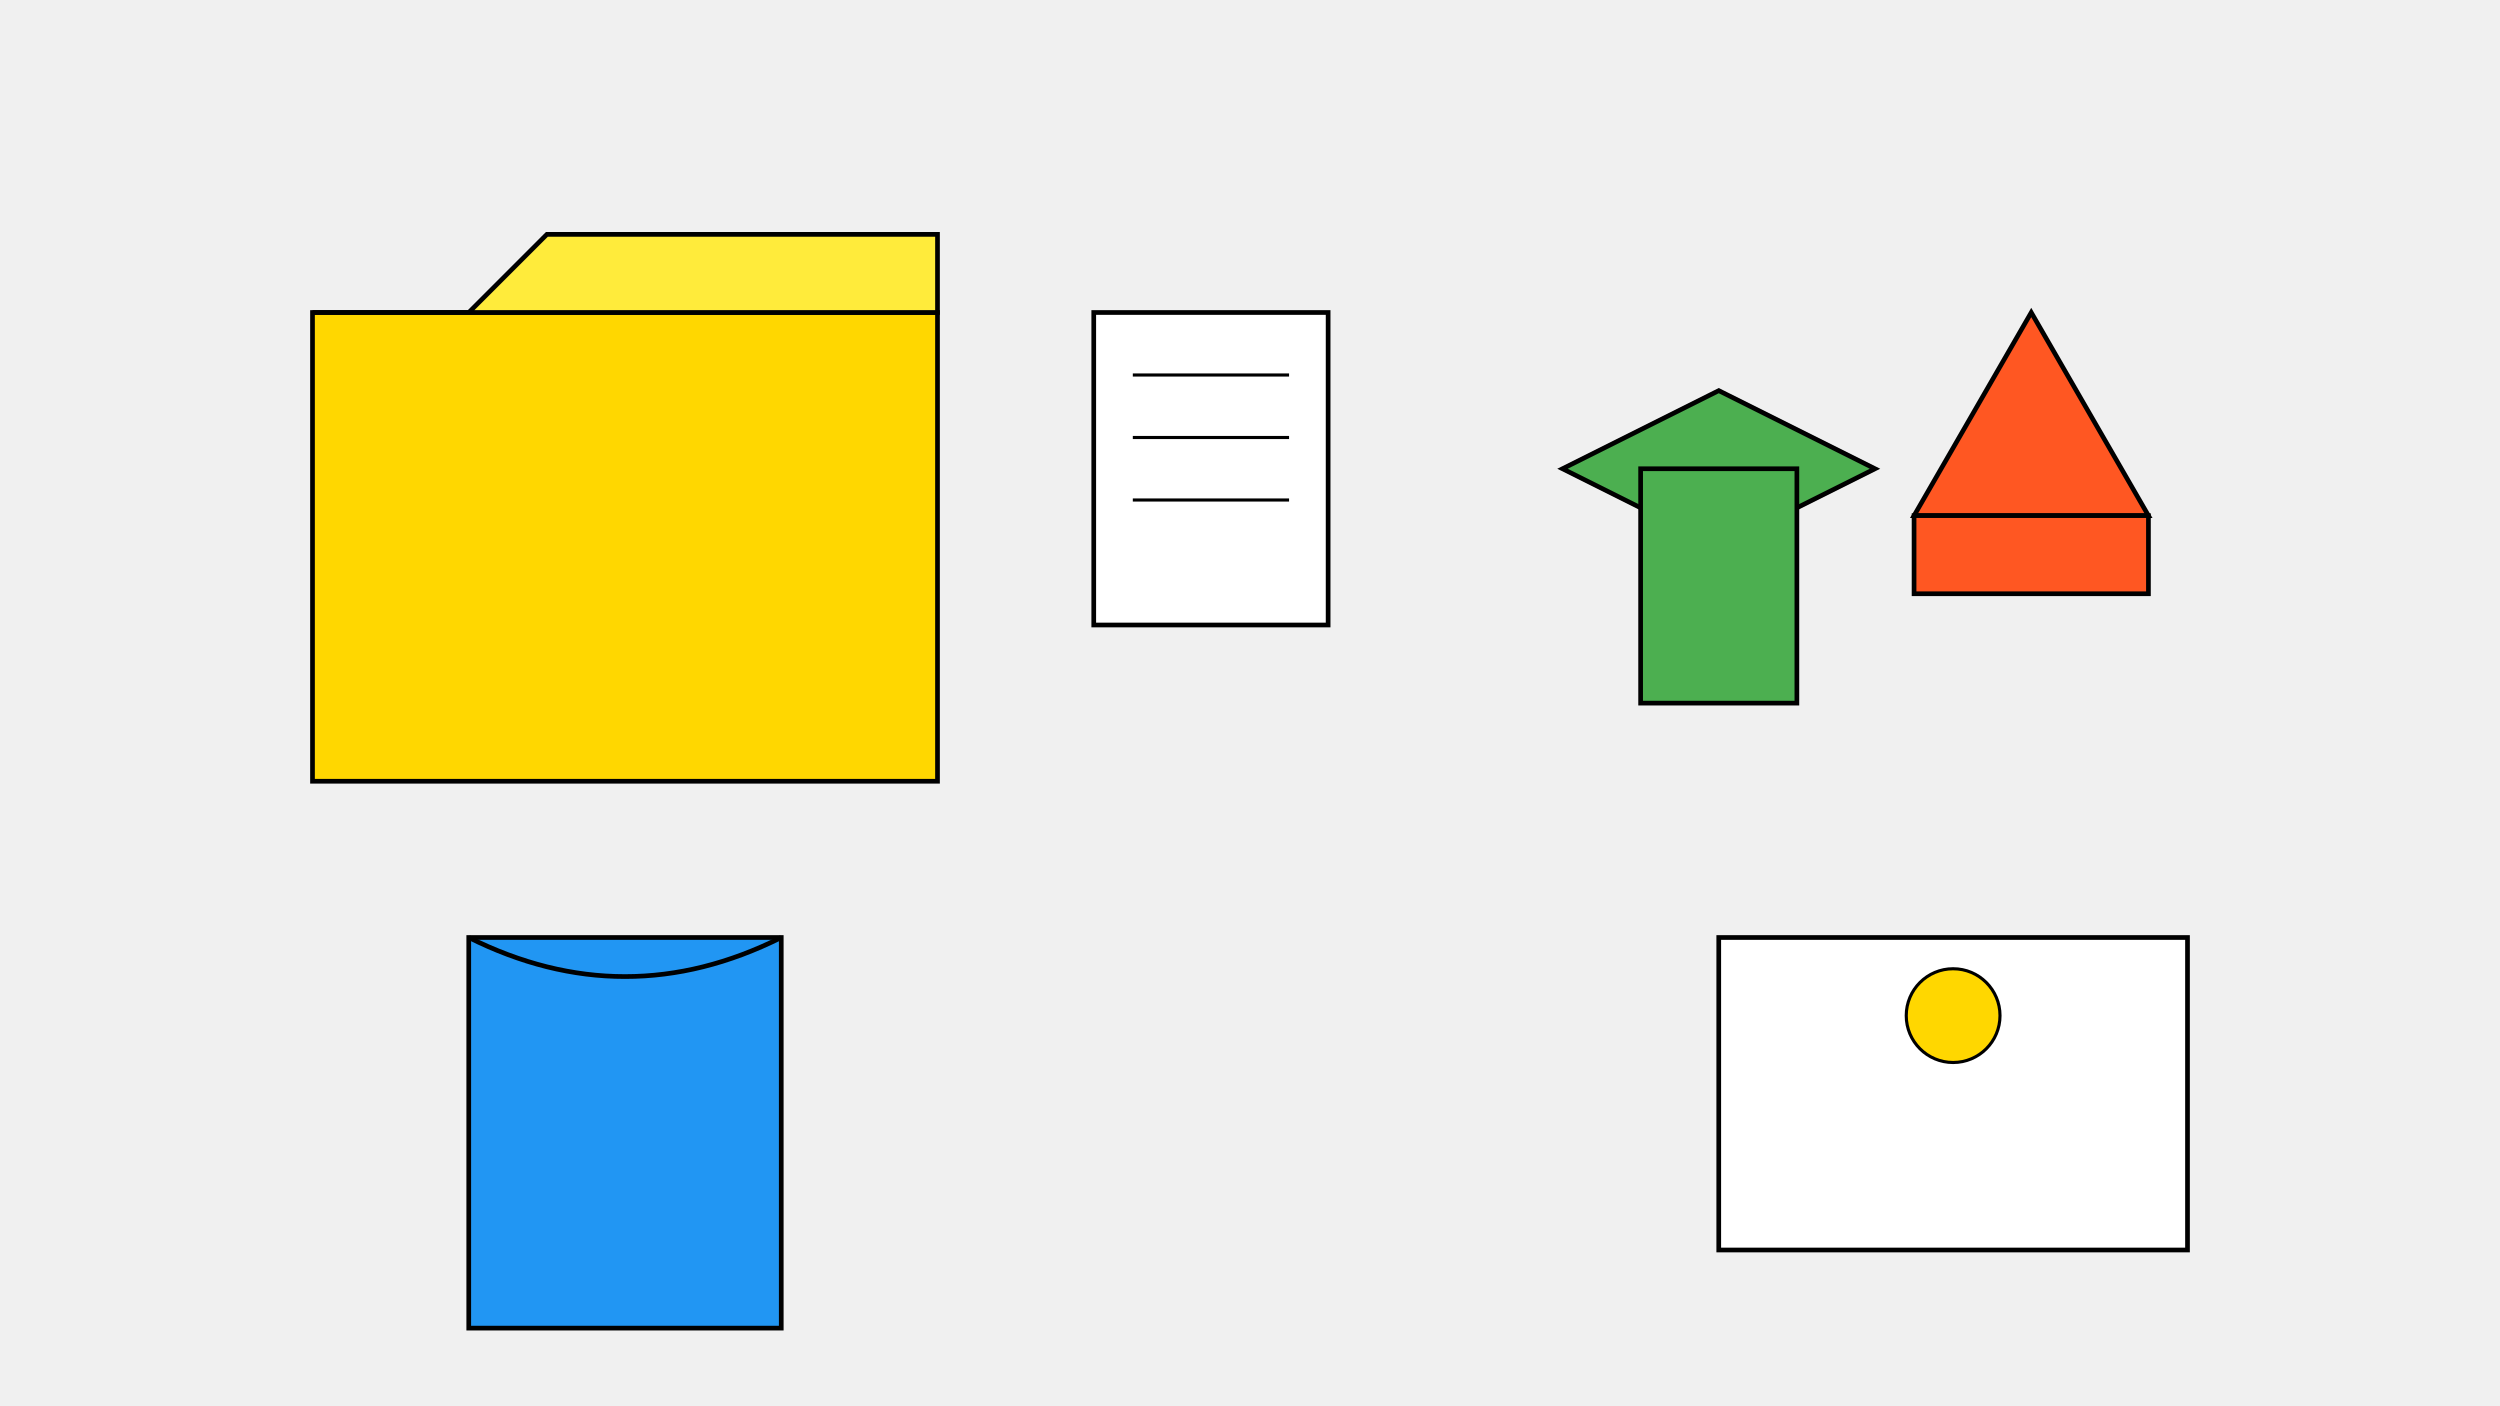
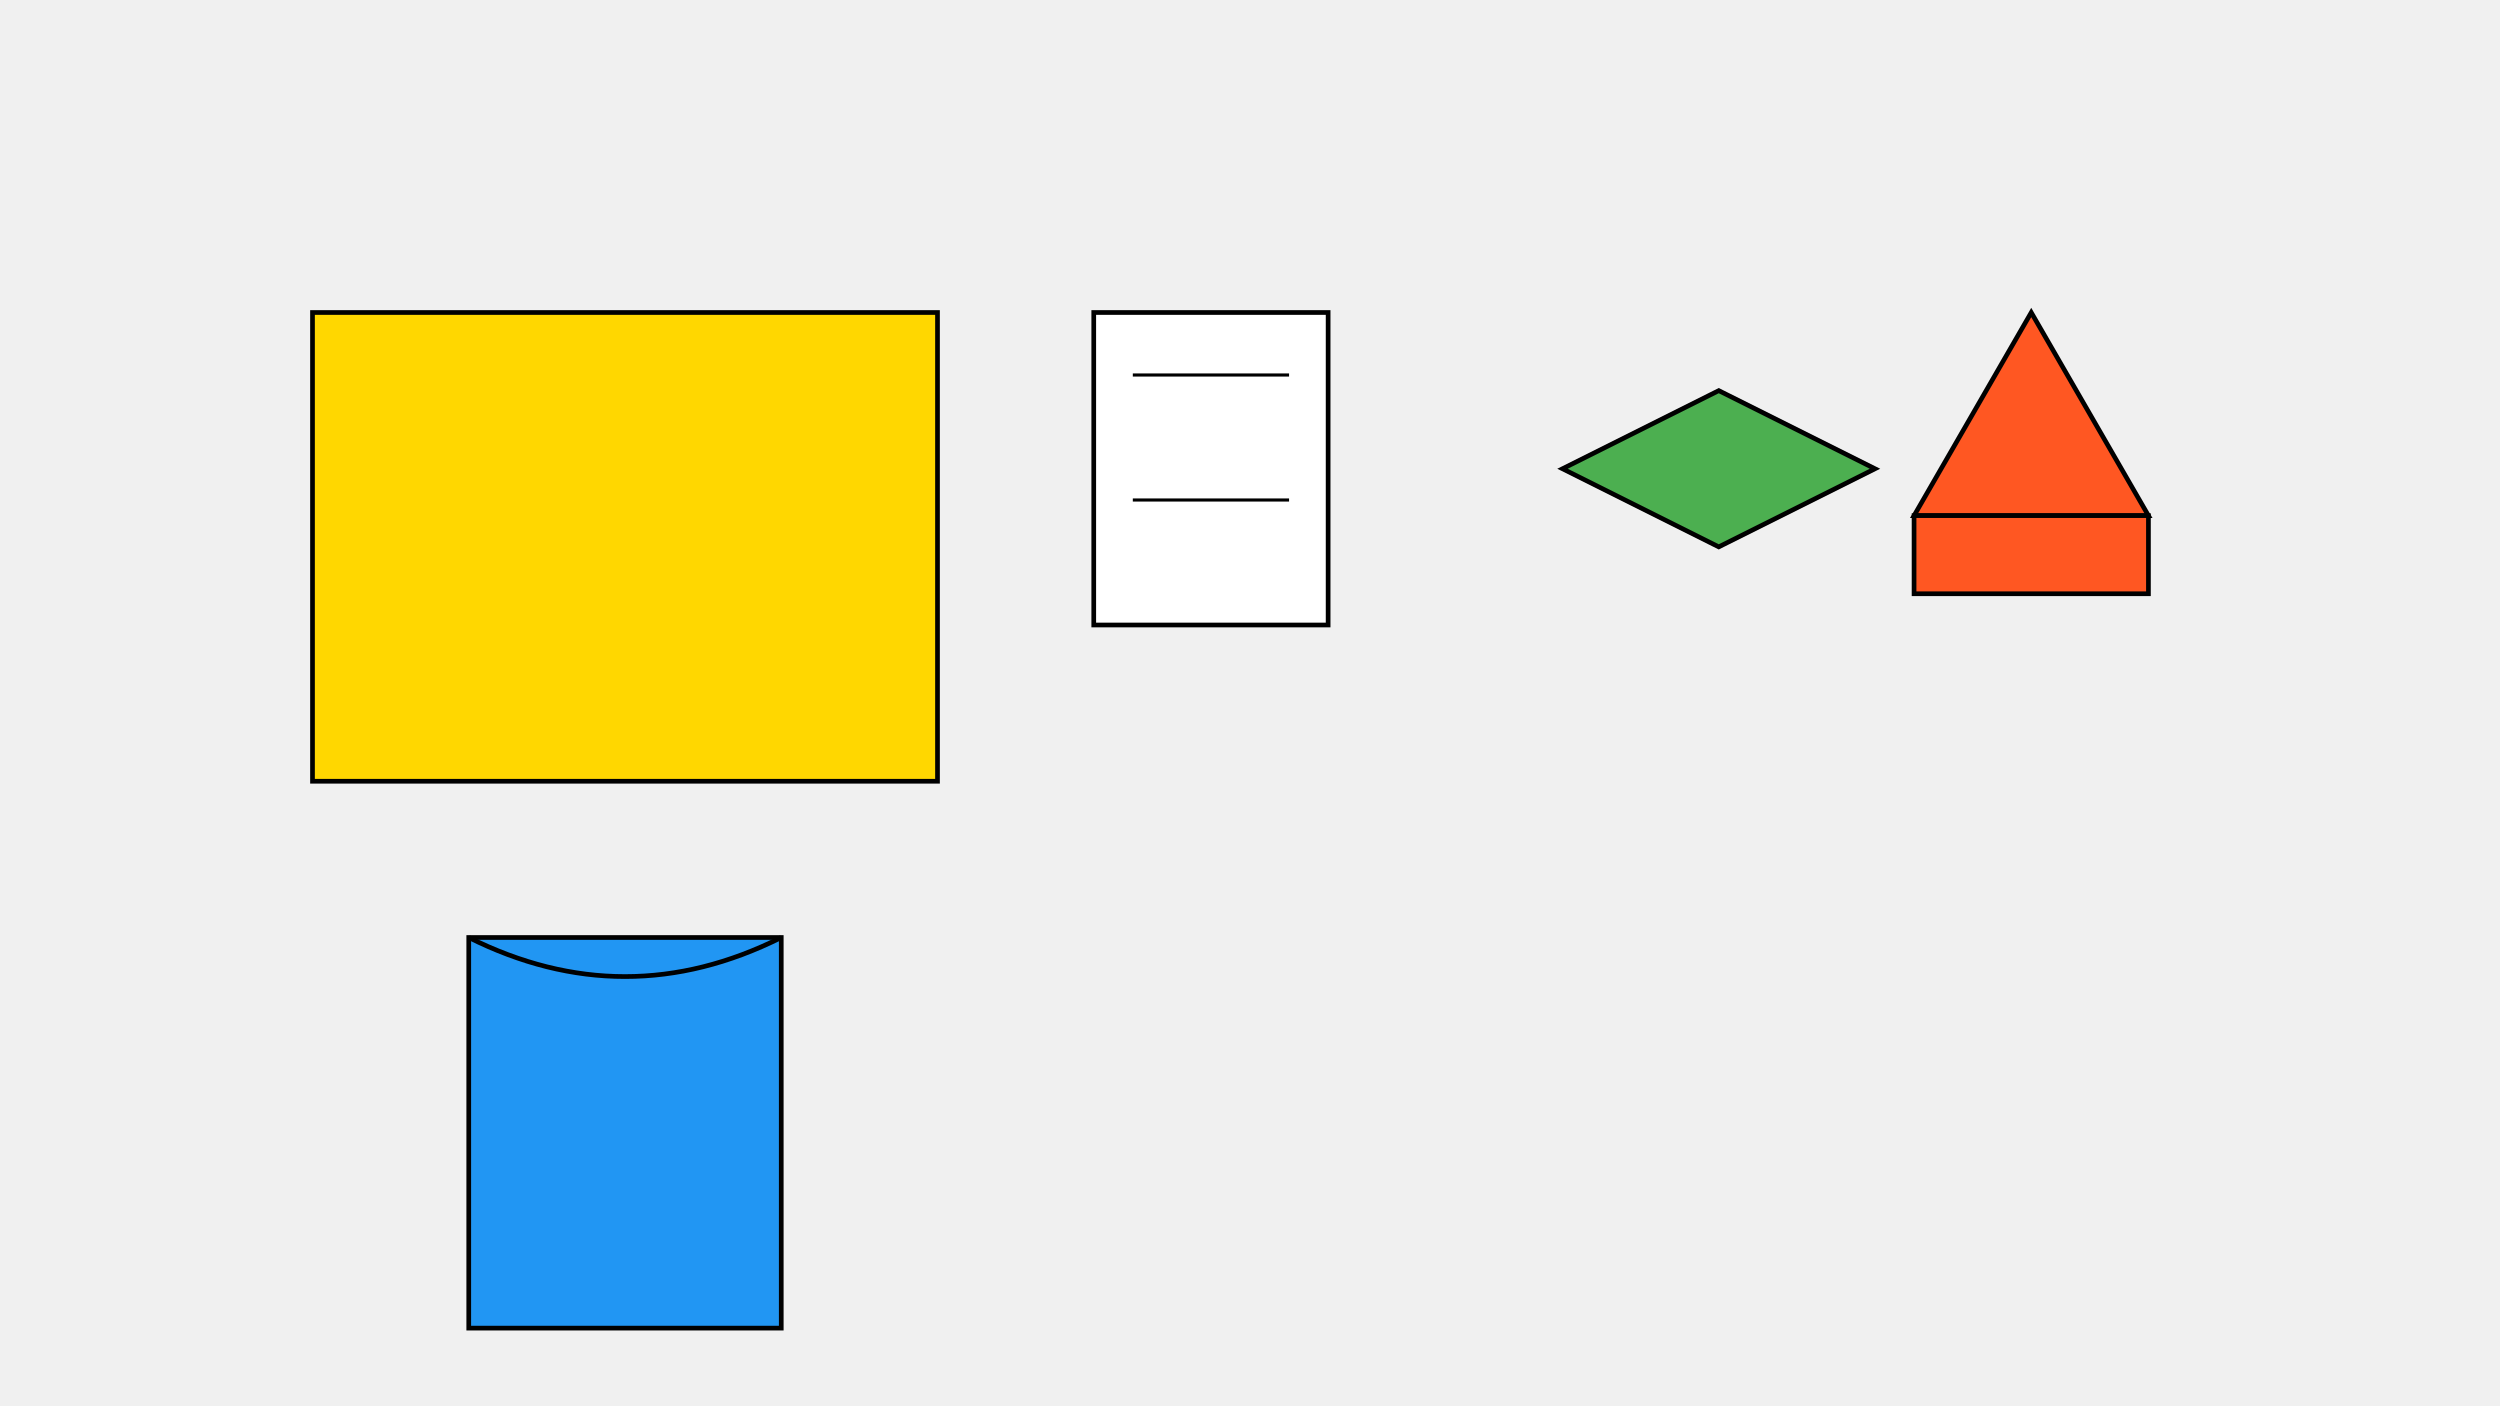
<svg xmlns="http://www.w3.org/2000/svg" width="1600" height="900">
  <rect width="100%" height="100%" fill="#f0f0f0" />
  <path d="M200,200 h400 v300 h-400 z" fill="#ffd700" stroke="#000" stroke-width="3" />
-   <path d="M200,200 h100 l50,-50 h250 v50 h-400 z" fill="#ffeb3b" stroke="#000" stroke-width="3" />
  <path d="M1000,300 l100,-50 l100,50 l-100,50 z" fill="#4caf50" stroke="#000" stroke-width="3" />
-   <rect x="1050" y="300" width="100" height="150" fill="#4caf50" stroke="#000" stroke-width="3" />
  <rect x="300" y="600" width="200" height="250" fill="#2196f3" stroke="#000" stroke-width="3" />
  <path d="M300,600 q100,50 200,0" fill="none" stroke="#000" stroke-width="3" />
-   <rect x="1100" y="600" width="300" height="200" fill="#fff" stroke="#000" stroke-width="3" />
-   <circle cx="1250" cy="650" r="30" fill="gold" stroke="#000" stroke-width="2" />
  <rect x="700" y="200" width="150" height="200" fill="#fff" stroke="#000" stroke-width="3" />
  <line x1="725" y1="240" x2="825" y2="240" stroke="#000" stroke-width="2" />
-   <line x1="725" y1="280" x2="825" y2="280" stroke="#000" stroke-width="2" />
  <line x1="725" y1="320" x2="825" y2="320" stroke="#000" stroke-width="2" />
  <path d="M1300,200 l75,130 l-150,0 z" fill="#ff5722" stroke="#000" stroke-width="3" />
  <rect x="1225" y="330" width="150" height="50" fill="#ff5722" stroke="#000" stroke-width="3" />
</svg>